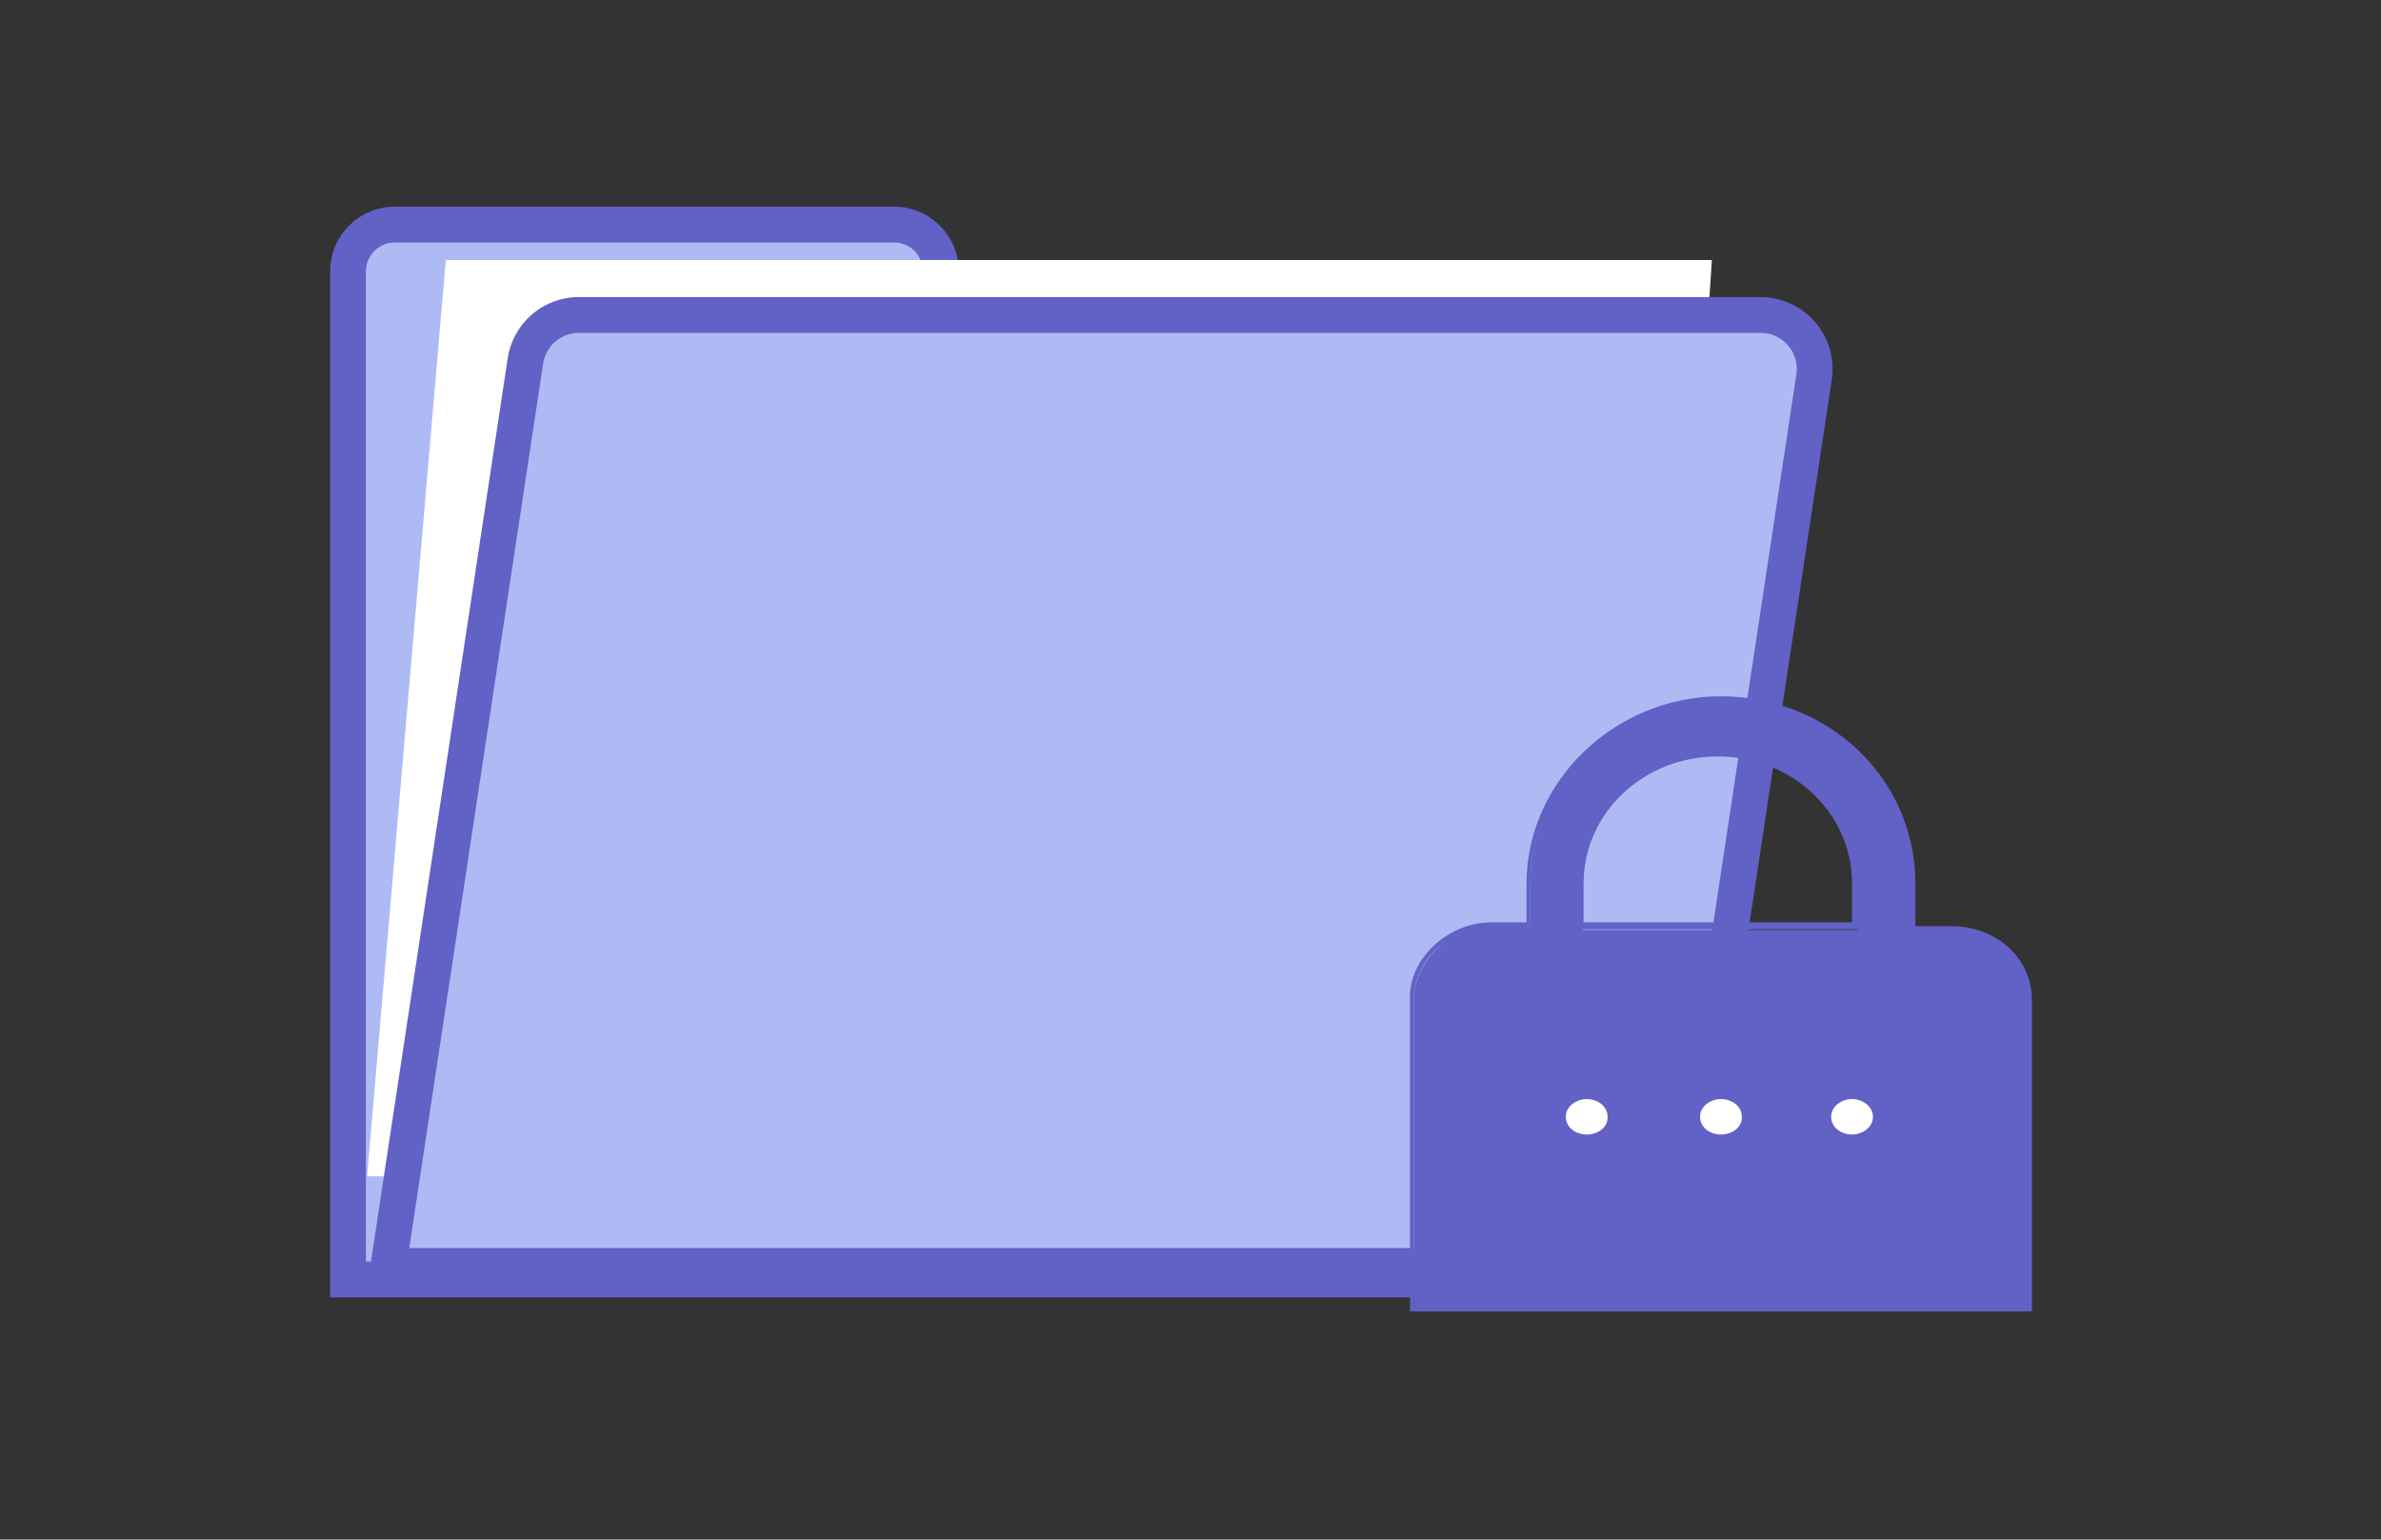
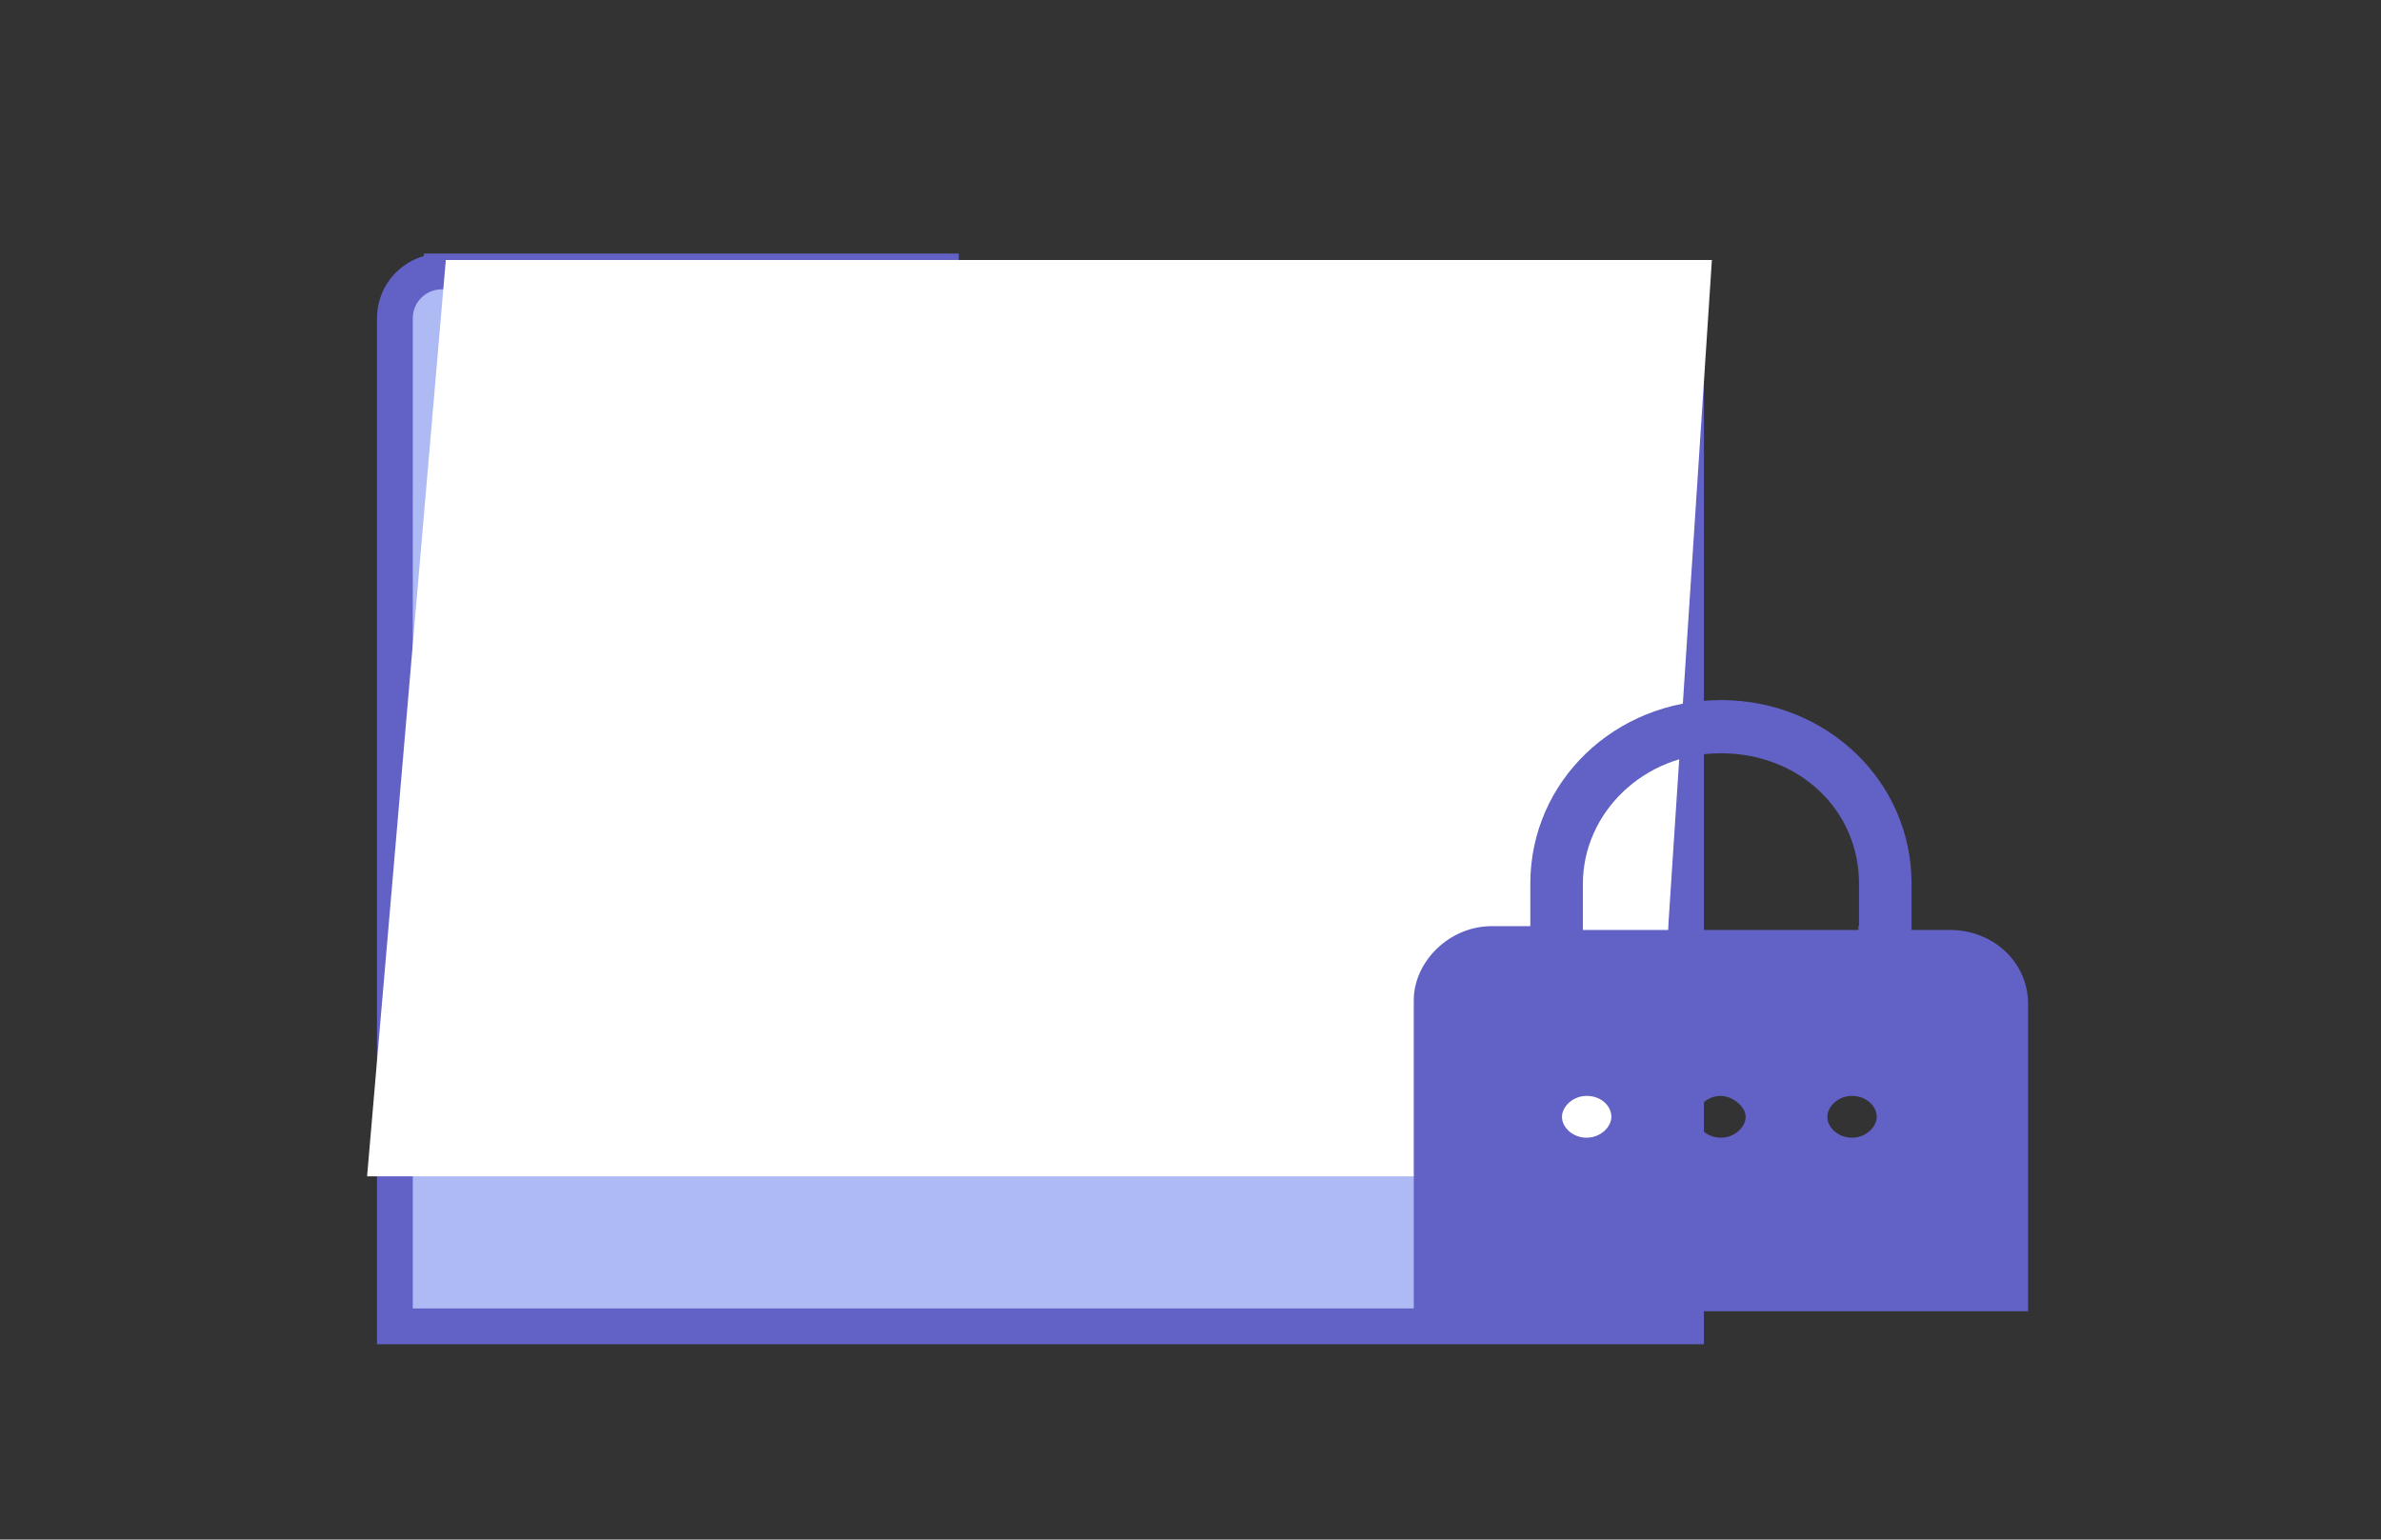
<svg xmlns="http://www.w3.org/2000/svg" width="266" height="172" viewBox="0 0 266 172" fill="none">
  <rect x="0" y="0" width="266" height="172" fill="#333333" stroke="none" />
-   <path d="M105.113 36.694v-6.368a5.233 5.233 0 00-5.236-5.235h-55.76a5.233 5.233 0 00-5.237 5.235v112.619h144.24V36.695h-78.006z" fill="#AEBAF4" stroke="#6161C6" stroke-width="4" stroke-miterlimit="10" />
+   <path d="M105.113 36.694v-6.368h-55.76a5.233 5.233 0 00-5.237 5.235v112.619h144.24V36.695h-78.006z" fill="#AEBAF4" stroke="#6161C6" stroke-width="4" stroke-miterlimit="10" />
  <path d="M191.248 29.046H49.805L41.01 131.419h143.538l6.7-102.373z" fill="#fff" />
-   <path d="M187.64 141.431H43.395l15.303-101.1a6.05 6.05 0 015.98-5.144h132.004c3.701 0 6.538 3.297 5.979 6.955l-15.028 99.289h.007z" fill="#AEBAF4" stroke="#6161C6" stroke-width="4" stroke-miterlimit="10" />
-   <path d="M220.986 106.705h-48.778v34.146h48.778v-34.146z" fill="#fff" />
  <path d="M157.944 146.065V111.75c0-4.316 3.963-8.279 8.703-8.279h4.316v-4.74c0-11.462 9.481-20.519 21.297-20.519s21.297 9.057 21.297 20.519v5.165h4.316c4.74 0 8.702 3.538 8.702 8.278v34.316h-68.631v-.425zm48.962-23.632c-1.557 0-2.76 1.203-2.76 2.335 0 1.203 1.203 2.335 2.76 2.335 1.556 0 2.759-1.203 2.759-2.335 0-1.203-1.203-2.335-2.759-2.335zm-14.646 0c-1.557 0-2.76 1.203-2.76 2.335 0 1.203 1.203 2.335 2.76 2.335 1.556 0 2.759-1.203 2.759-2.335 0-1.203-1.556-2.335-2.759-2.335zm-15 0c-1.556 0-2.759 1.203-2.759 2.335 0 1.203 1.203 2.335 2.759 2.335 1.557 0 2.759-1.203 2.759-2.335 0-1.203-1.132-2.335-2.759-2.335zm30.424-18.962v-4.74c0-8.278-6.721-14.575-15.424-14.575s-15.424 6.721-15.424 14.575v5.165h30.777v-.425h.071z" fill="#6161C6" />
-   <path d="M192.26 78.566c11.816 0 20.943 9.057 20.943 20.165v5.519h4.741c4.316 0 8.278 3.537 8.278 7.924v33.962h-68.277V111.75c0-4.316 3.537-7.925 8.278-7.925h4.74V98.66c0-10.967 9.481-20.094 21.297-20.094zm-16.203 25.259h31.981V98.66c0-8.278-7.075-15-15.778-15s-15.778 6.722-15.778 15v5.165m30.424 23.703c1.557 0 3.184-1.203 3.184-2.76 0-1.556-1.203-2.759-3.184-2.759s-3.184 1.203-3.184 2.759c0 1.557 1.557 2.76 3.184 2.76zm-14.646 0c1.557 0 3.184-1.203 3.184-2.76 0-1.556-1.203-2.759-3.184-2.759-1.557 0-3.184 1.203-3.184 2.759 0 1.557 1.203 2.76 3.184 2.76zm-15 0c1.557 0 3.184-1.203 3.184-2.76 0-1.556-1.203-2.759-3.184-2.759s-3.184 1.203-3.184 2.759c0 1.557 1.628 2.76 3.184 2.76zm15-49.74c-11.816 0-21.721 9.48-21.721 20.943v4.316h-3.963c-4.74 0-9.056 3.962-9.056 8.278v35.165H227v-34.74c0-4.741-3.962-8.279-9.056-8.279h-3.963v-4.74c0-11.887-9.834-20.943-21.721-20.943zm-15.353 25.259v-4.316c0-7.924 6.721-14.222 14.999-14.222s15 6.297 15 14.222v4.316h-29.999zm29.999 23.702c-1.203 0-2.335-.778-2.335-1.981s1.203-1.981 2.335-1.981 2.335.778 2.335 1.981-1.203 1.981-2.335 1.981zm-14.646 0c-1.203 0-2.335-.778-2.335-1.981s1.203-1.981 2.335-1.981c1.203 0 2.335.778 2.335 1.981.071 1.203-1.132 1.981-2.335 1.981zm-15 0c-1.203 0-2.335-.778-2.335-1.981s1.203-1.981 2.335-1.981c1.203 0 2.335.778 2.335 1.981.071 1.203-1.132 1.981-2.335 1.981z" fill="#6161C6" />
</svg>